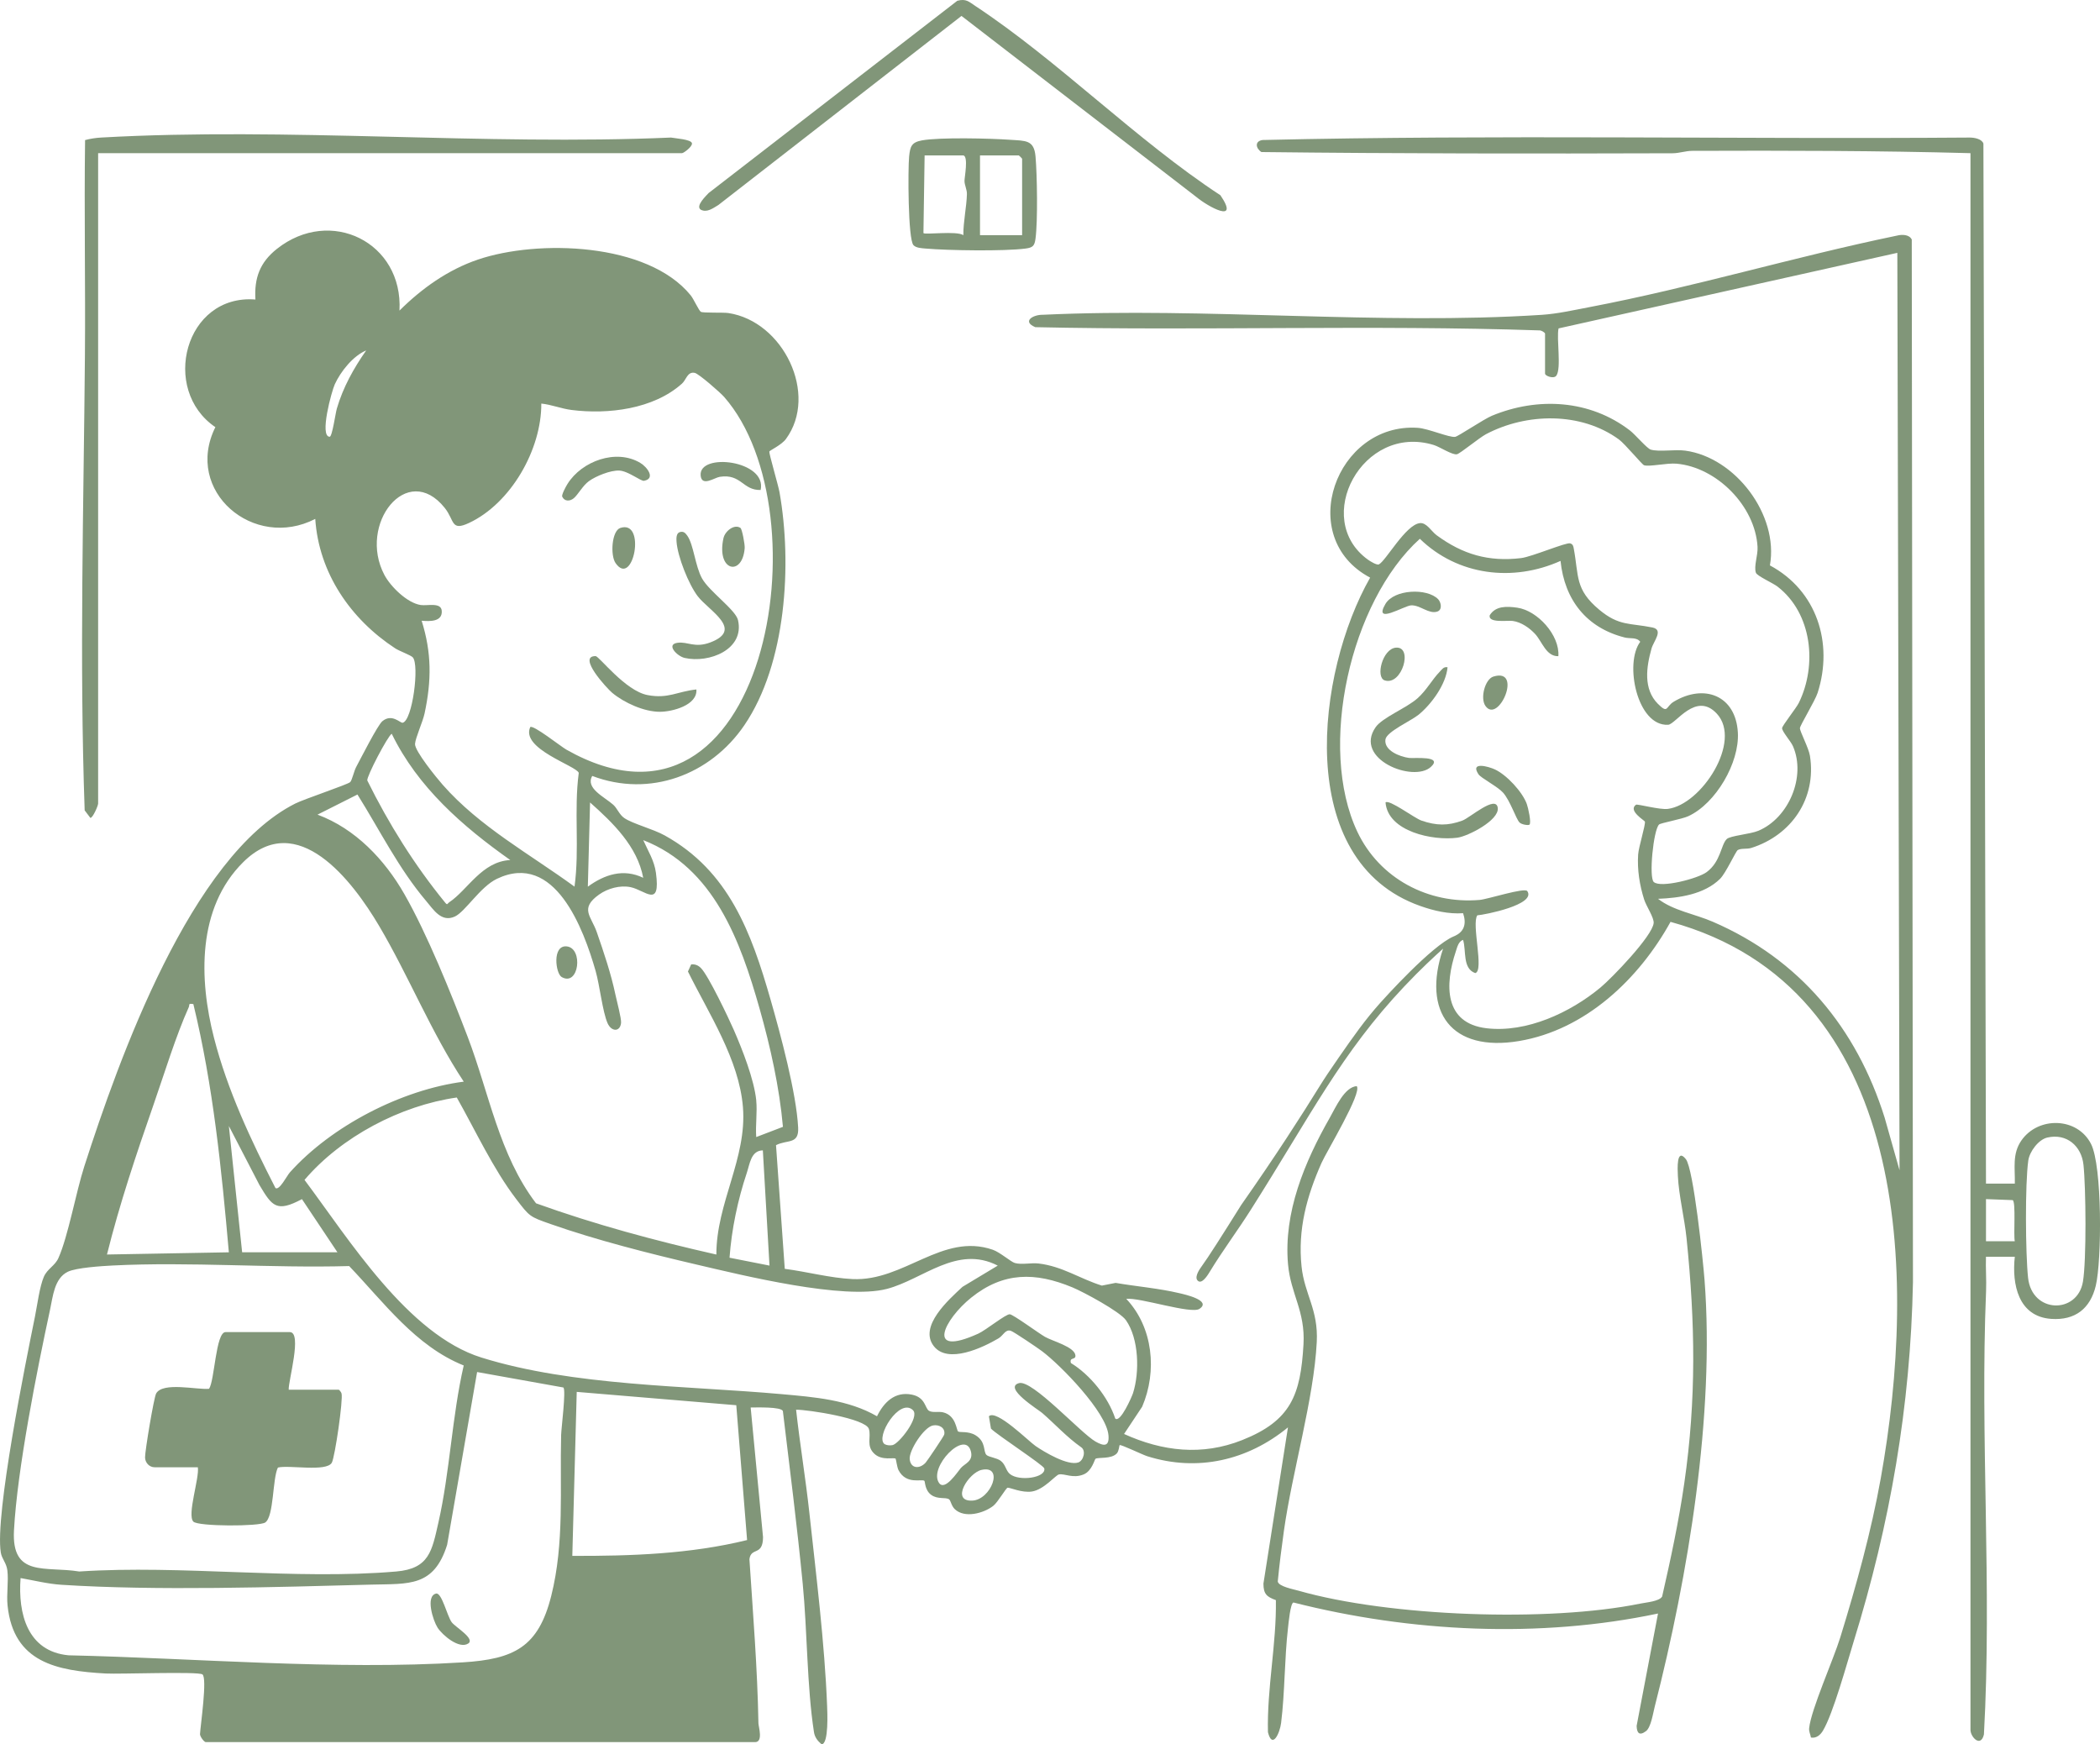
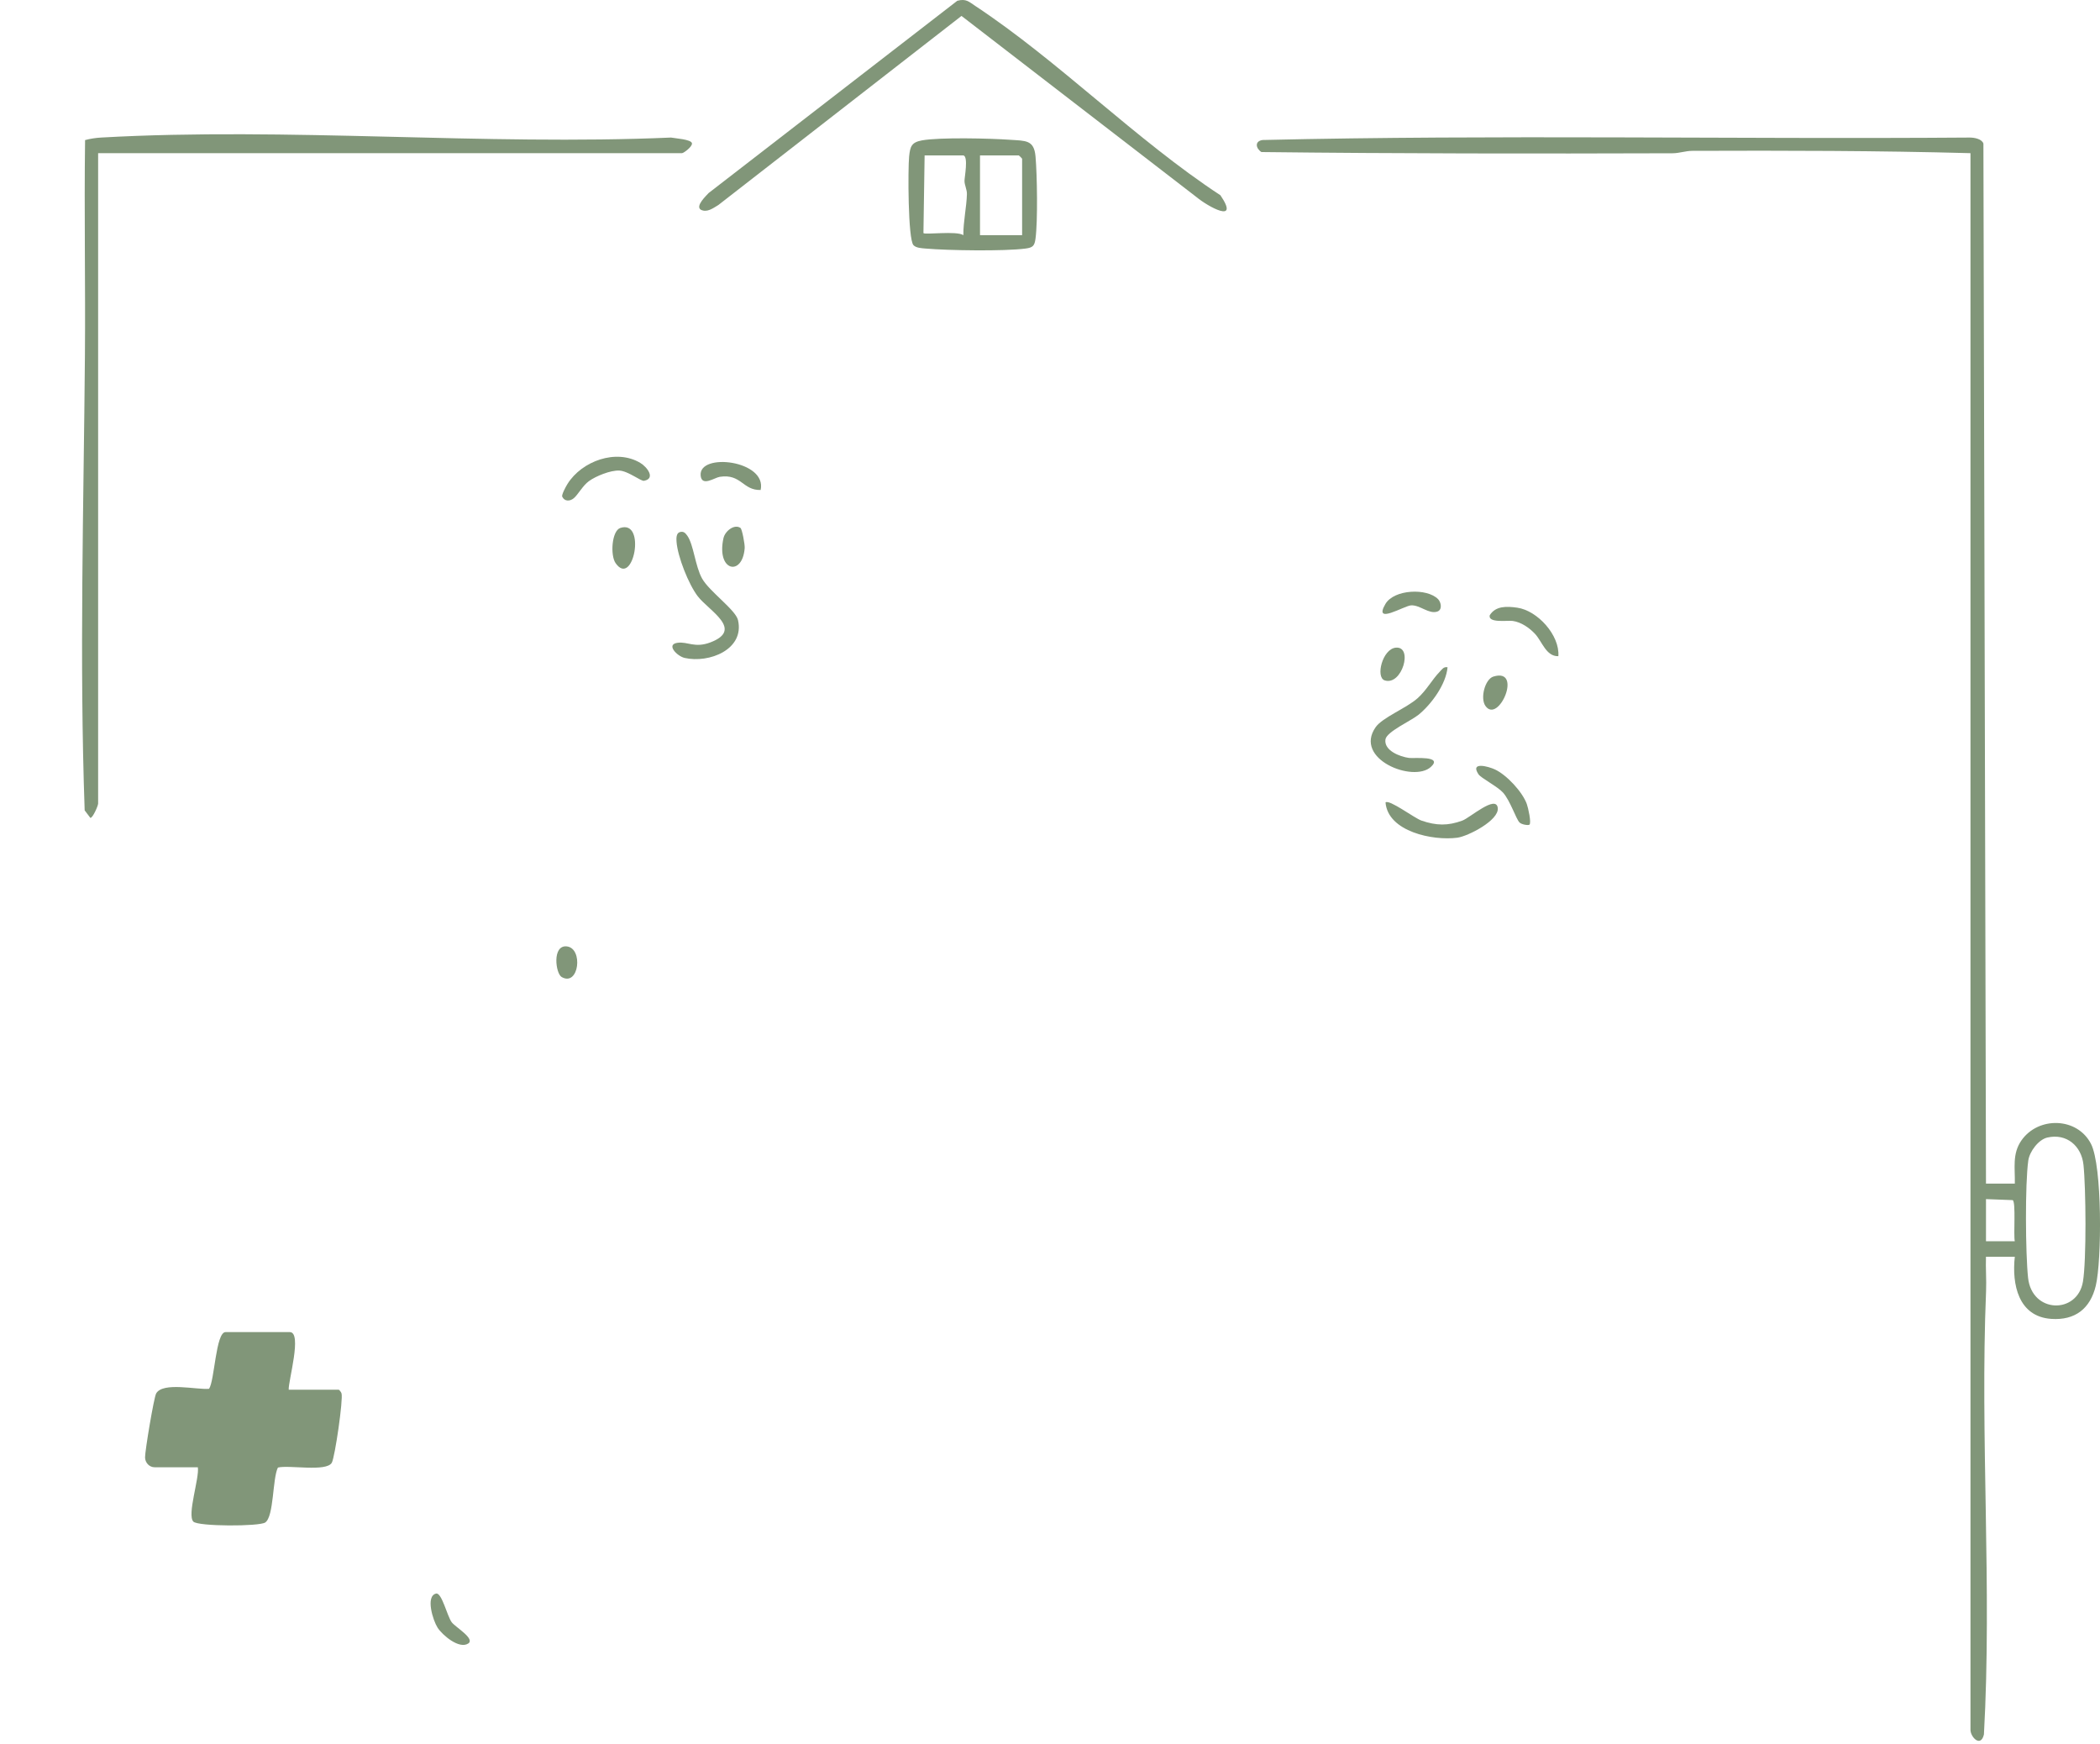
<svg xmlns="http://www.w3.org/2000/svg" id="Ebene_2" data-name="Ebene 2" viewBox="0 0 1068.29 887.21">
  <defs>
    <style>
      .cls-1 {
        fill: #819679;
      }
    </style>
  </defs>
  <g id="Ebene_1-2" data-name="Ebene 1">
    <g>
      <path class="cls-1" d="M1002.4,77.91c-47.06-1.28-94.3-1.35-141.52-1.18-3.47.01-6.57,1.22-10.04,1.23-69.69.23-139.56.19-209.14-.62-2.9-1.87-3.56-5.56.62-6.13,119.66-2.79,239.75-.34,359.57-1.24,2.32-.03,6.27.62,7.09,3.06l1.31,529.04h14.67c.18-7.9-1.42-15.14,3.37-21.99,8.57-12.28,28.41-11.9,35.4,1.81,5.74,11.26,5.5,59.18,2.42,72.08-2.79,11.71-10.55,17.73-22.65,16.9-16.77-1.15-20.1-17.57-18.55-31.61h-14.67c-.21,5.81.29,11.71.05,17.52-3.09,74.6,3.08,150.73-1.09,225.47-1.62,6.84-6.84,1.32-6.84-2.33V77.91ZM1041.52,578.62c-4.58,1.06-9.07,7.18-9.71,11.7-1.68,11.89-1.43,47.34-.11,59.64,1.96,18.26,25.12,18.58,27.91,1.98,1.84-10.94,1.52-47.86.27-59.47-1.03-9.58-8.59-16.1-18.37-13.84ZM1010.29,609.94v21.42h14.65c-.72-3.23.64-19.83-1.06-20.9l-13.6-.52Z" />
      <path class="cls-1" d="M49.92,77.91v330.83c0,1.07-2.68,7.32-3.95,7.3l-2.9-3.84c-2.71-76.76-.51-154.32.13-231.11.3-36.6-.42-73.24.08-109.83,2.73-.74,5.43-1.14,8.28-1.3,94.77-5.34,194.5,4.15,289.78.01,2.05.41,10.24.89,10.66,2.88.36,1.7-4.25,5.06-5.07,5.06H49.92Z" />
      <path class="cls-1" d="M486.99.39c4.5-1.19,5.89.48,9.19,2.66,42.39,27.99,81.69,68.1,124.66,96.27,10.05,14.83-6.25,5.85-12.19.92L489.12,8.1l-123.69,96.19c-2.63,1.55-5.73,4.03-8.93,2.38-2.9-1.89,2.8-7.13,3.97-8.47L486.99.39Z" />
      <path class="cls-1" d="M468.95,71.42c8.96-1.67,34.94-1.03,44.86-.32,7.82.56,12.22-.07,12.97,8.45.83,9.44,1.19,32.79,0,41.81-.49,3.69-1.34,4.58-5.07,5.07-10.89,1.43-39.43,1-50.83,0-1.92-.17-4.8-.26-6.18-1.71-2.85-2.99-2.84-39.06-2.22-45.12.53-5.09,1.2-7.2,6.47-8.18ZM490.09,79.04h-19.73l-.6,39.51c.57.99,17.03-1.26,20.31,1.08-.08-6.68,1.65-14.51,1.81-20.87.06-2.39-1.23-4.55-1.23-6.76,0-1.85,2.05-12.31-.56-12.96ZM519.96,119.62v-38.89c0-.12-1.57-1.69-1.69-1.69h-19.73v40.58h21.42Z" />
      <g>
        <path class="cls-1" d="M736.38,339.42c-.77,8.64-8.13,18.72-14.74,24.14-3.76,3.07-16.28,8.63-16.85,12.55-.83,5.69,7.37,8.8,11.97,9.42,2.54.34,17.54-1.3,11.14,4.57-8.88,8.14-39.47-3.96-28.1-20.21,3.44-4.92,15.75-9.73,21.34-14.73,4.63-4.15,7.28-9.36,11.29-13.51,1.17-1.21,1.98-2.63,3.96-2.23Z" />
        <path class="cls-1" d="M704.83,408.18c1.81-1.79,14.66,7.99,18.36,9.25,7.49,2.54,13.28,2.71,20.73-.03,3.87-1.42,17.16-13.31,18.01-6.44.78,6.31-15.19,14.43-20.57,15.15-12.36,1.64-35.3-3.04-36.53-17.93Z" />
        <path class="cls-1" d="M792.74,333.78c-6.22.18-8.26-7.47-11.8-11.29-2.9-3.12-7.09-6.04-11.39-6.64-2.63-.37-12.61,1.22-11.72-2.88,3.02-4.87,8.75-4.61,13.98-3.87,10.33,1.45,21.74,14.03,20.94,24.69Z" />
        <path class="cls-1" d="M778.08,419.45c-.53.52-4.01.01-5.1-1.1-1.79-1.84-4.77-11.23-8.43-15.24-2.84-3.11-11.14-7.33-12.43-9.26-4.43-6.63,5.05-4,8.37-2.46,5.97,2.79,13.98,11.38,16.22,17.59.72,2,2.36,9.49,1.36,10.47Z" />
        <path class="cls-1" d="M731.57,304.76c1.53,1.57,2.31,5.45-.44,6.34-4.27,1.39-8.72-3.39-13.26-3.18-3.58.16-19.43,10.16-13.11-.68,4.39-7.54,21.21-8.21,26.81-2.47Z" />
        <path class="cls-1" d="M759.71,344.14c15.21-4.67,2.57,24.44-4.07,14.91-2.74-3.93-.21-13.6,4.07-14.91Z" />
        <path class="cls-1" d="M710.09,329.44c8.95-.79,3.15,19.49-5.68,16.65-4.75-1.53-1.18-16.05,5.68-16.65Z" />
      </g>
      <g>
-         <path class="cls-1" d="M567.52,652.56c10.74,1.84,21.9,2.73,32.51,5.25,2.42.57,16.58,3.66,10.14,7.96-4.22,2.81-30.42-5.9-37.23-5.09,13.65,14.45,15.83,36.81,8.09,54.86l-9.21,13.87c19.54,8.87,39.69,11.2,60.03,3.13,24.94-9.89,29.78-22.99,31.25-48.78.96-16.81-6.51-25.55-7.86-40.58-2.38-26.42,8.44-52.15,21.2-74.57,3.04-5.33,7.47-15.61,13.71-16.14,3.02,3.13-15.35,33.36-17.87,39.04-7.53,16.96-12.14,33.83-10.17,52.68,1.48,14.19,8.6,21.88,7.74,38.45-1.5,29.08-12.46,65.86-16.71,96.01-1.21,8.58-2.29,17.17-3.13,25.79.4,2.56,7.95,3.94,10.59,4.7,46.08,13.16,127.09,16.11,173.86,6.55,3.12-.64,9.59-1.11,11.08-3.58,4.34-18.99,8.46-38.21,11.25-57.51,6.23-43.09,5.58-81.62,1.17-124.79-1.04-10.17-3.94-21.71-4.41-31.65-.17-3.48-.77-14.57,4.05-8.56,3.94,4.92,8.8,52.09,9.52,61.5,5.24,68.7-8.27,150.22-25.34,216.99-.85,3.31-1.9,10.55-4.44,12.47-3.39,2.55-4.67.96-4.77-2.68l10.88-57.14c-60.3,12.75-125.91,9.51-185.43-5.6-1.57.13-2.52,10.5-2.8,12.93-1.82,15.76-1.56,32.66-3.51,48.34-.65,5.18-4.47,13.59-6.69,4.69-.54-22.45,4.38-44.89,4.04-67.17-4.71-1.71-6.31-3.13-6.34-8.4l12.48-79.47c-20.43,16.76-45.98,22.75-71.58,14.67-2.47-.78-13.46-6.11-14.06-5.65-.18.14-.32,3.05-1.43,4.23-2.83,2.99-9.41,1.86-10.81,2.71-.54.33-1.79,6.24-6.1,7.98-5.46,2.21-9.57-.57-12.54,0-1.67.32-7.57,7.72-13.72,8.68-5.08.79-11.23-2.09-12.37-1.93-.86.13-4.94,7.4-7.35,9.26-4.84,3.75-14.55,6.43-19.54,1.63-1.77-1.7-2.05-4.41-2.9-4.99-1.79-1.22-5.69.16-9.04-2.23s-3.11-6.83-3.52-7.18c-1.29-1.11-9.24,2.12-13.16-5.44-.78-1.51-1.25-5.65-1.48-5.84-.88-.74-6.75,1.11-10.63-2.33-4.59-4.07-1.65-8.72-2.97-12.81-1.71-5.32-30.97-9.8-37.02-9.75,1.92,17.43,4.85,34.95,6.75,52.42,3.43,31.47,7.8,66.69,9.02,98.07.11,2.93.94,19.65-2.81,19.69-2-1.71-3.47-3.54-3.88-6.24-3.61-23.43-3.36-51.31-5.71-75.45-2.85-29.3-6.58-58.55-10.09-87.76-.66-2.34-13.83-1.86-16.39-1.86l6.29,65.94c-.06,9.82-6.08,4.89-6.92,11.22,1.81,27.8,4.08,55.62,4.58,83.46.03,1.69,2.54,9.59-1.69,9.59H104.59c-.95-.27-2.76-2.74-2.85-4.01.24-4.5,3.81-28.64,1.23-30.44-2.24-1.56-42.2-.06-49.15-.45-24.93-1.37-46.96-5.58-49.97-34.56-.61-5.84.58-12.37-.11-17.92-.48-3.82-2.83-5.84-3.34-9.06-3.06-19.24,12.65-96.68,17.38-120,1.16-5.74,2.36-15.25,4.53-20.27,1.75-4.06,5.64-5.55,7.4-9.5,4.97-11.11,8.91-33.4,13.15-46.59,17.56-54.54,54.27-157.88,107.33-184.61,4.53-2.28,26.78-9.71,27.97-10.92.94-.95,1.93-5.65,3.03-7.68,2.29-4.25,10.89-21.27,13.32-23.29,4.89-4.06,9.12,1.04,10.32.79,4.99-1.06,8.63-29.38,5.16-33.26-1-1.12-6.79-3.18-8.94-4.58-22.67-14.83-38.84-38.29-40.68-65.85-31.24,16.16-67-14.09-50.81-46.67-28.06-19.03-15.55-67.78,20.38-64.92-.67-10.98,2.32-18.94,10.9-25.74,27.28-21.64,64.26-3.3,62.38,31.37,11.34-11.28,24.67-20.79,39.96-25.97,30.38-10.28,86.26-8.71,108.15,18.17,1.59,1.95,4.12,7.72,5.2,8.42,1.02.66,11.44.25,13.95.62,28.05,4.19,45.96,41.41,29.35,64.06-2.31,3.14-8.38,5.87-8.47,6.4-.18,1.1,4.56,17.15,5.19,20.71,6.46,36.45,3.47,87.17-17.91,118.53-17.25,25.29-48.12,36.88-77.35,25.77-3.65,6.24,6.22,10.67,10.69,14.66,2.04,1.82,3.05,5.02,5.63,6.77,4.31,2.93,14.5,5.49,20.5,8.81,32.72,18.12,44.11,49.46,53.91,83.61,5.01,17.45,13.12,47.46,14.01,64.99.44,8.75-5.4,6-11.26,8.96l4.45,62.91c11.34,1.47,23.01,4.66,34.46,5.21,26.25,1.25,45.64-23.76,71.3-14.94,3.74,1.28,9.25,6.18,11.27,6.76,3.45,1,8.36-.2,12.14.26,12.14,1.45,20.84,7.71,32.14,11.24M608.98,651.04c-1.2-1.98,1.4-5.64,2.2-6.74,3.49-4.77,10.53-15.86,20.21-31.34,17.69-25.21,30.92-45.88,39.86-60.35,2.5-4.04,5.44-8.44,9.7-14.56,7.59-10.91,13.29-19.09,21.29-28.04,1.93-2.16,26.08-29,37.23-33.68.79-.33,3.45-1.36,4.8-3.93,1.33-2.53.82-5.51.01-7.89-7.34.53-14.82-1.22-21.71-3.65-64.95-22.9-52.87-119.12-25.57-167.04-38.55-20.44-17.36-78.94,24.21-76.2,5.37.35,15.99,5.03,19.05,4.59,1.51-.22,14.56-9.02,18.68-10.73,23.35-9.67,49.85-8.18,70.24,7.5,2.66,2.05,8.64,9.15,10.57,9.72,4.23,1.26,12.22-.19,17.51.52,25.5,3.44,47.7,32.66,43.11,58.38,23.84,12.76,32.39,39.49,24.28,64.8-1.32,4.11-8.96,16.54-9.01,17.99-.05,1.64,4.45,10.04,5.09,14.05,3.45,21.73-9.41,40.44-29.88,46.89-2.15.68-5.12.06-6.83,1.06-1.04.61-6.05,11.73-9.02,14.65-8.06,7.94-20.83,9.74-31.54,10.15,7.69,6,18.57,7.66,27.81,11.65,44.2,19.07,73.16,54.08,87.46,99.65l7.58,26.78-1.12-466.66-172.34,38.44c-1.13,5.25,1.54,20.28-1.12,24.03-1.29,1.82-5.75.16-5.75-1.04v-20.29c0-.63-1.9-1.73-2.82-1.69-85.37-2.87-171.1.23-256.49-1.64-6.95-2.92-1.16-6.43,3.94-6.31,83.08-3.88,171.16,5.37,253.66.04,7.94-.51,16.42-2.43,24.26-3.92,52.47-10,104.09-25.56,156.41-36.37,2.57-.67,6.3-.66,7.59,1.98l.61,530.4c-1.24,63.06-11.6,122.81-30.19,182.85-3.39,10.97-10.39,36.56-15.61,45.26-1.29,2.16-3.36,3.96-6.1,3.47-.26-1.66-1.1-3.01-.91-4.79,1.01-9.56,12.34-34.79,15.85-46.2,8.12-26.32,15.72-53.72,20.58-80.87,18.46-103.01,15.47-249.43-106.95-283.04-16.04,29.04-43.26,54.98-77.14,60.63-34.16,5.7-49.5-14.6-38.56-47-4.27,3.81-11.42,10.4-19.68,19.15-32.16,34.07-47.45,65.28-78.25,113.85-6.71,10.58-14.25,20.63-20.76,31.34-.76,1.26-3.27,5.45-5.3,5.01-.7-.15-1.11-.8-1.16-.89ZM186.31,178.24c-6.71,2.77-13.02,10.74-16,17.24-1.58,3.45-7.95,26.61-2.6,26.68,1.29.02,2.94-11.93,3.65-14.36,3.15-10.74,8.55-20.48,14.94-29.57ZM269.73,369.86c1.36-1.43,15.67,9.92,18.4,11.46,101.53,57.42,131.93-120.51,80.24-179.43-1.94-2.21-12.88-11.8-14.94-12.22-3.77-.76-4.25,3.45-6.5,5.46-14.52,13.01-37.59,15.76-56.22,13.4-5.18-.65-10.15-2.72-15.34-3.25.11,23.38-15.46,50.74-36.77,60.72-9.34,4.37-7.24-1.24-12.36-7.65-19.14-23.96-44.32,8.31-30.7,34.08,3.14,5.95,11.63,14.31,18.49,15.32,3.37.5,10.34-1.52,10.69,2.93.45,5.7-6.24,5.4-10.22,5.06,5.14,16.39,5.05,30.49,1.49,47.14-.92,4.31-4.63,12.36-4.86,15.5-.27,3.53,11.07,17.39,14.06,20.79,18.82,21.4,44.31,35.21,67.07,51.83,2.64-19.15-.38-38.72,2.16-57.86-1.12-3.6-29.69-12.25-24.68-23.3ZM841.31,448.65c3.48,3.19,22.41-1.73,26.88-5.04,7.23-5.35,7.19-13.85,10.23-16.82,1.75-1.71,11.88-2.45,16.08-4.21,15.44-6.47,24.35-27.51,17.6-43.02-1.09-2.51-5.53-7.4-5.53-9.16,0-1.25,7.18-10.16,8.52-12.9,9.42-19.23,6.77-45.52-10.85-59.13-2.36-1.82-10.45-5.41-11-7.04-1.13-3.36,1.09-8.85.84-13.18-1.17-20.68-20.68-40.44-41.17-42.29-4.95-.45-13.74,1.66-16.55.8-1.02-.31-9.64-10.81-12.82-13.14-19.3-14.07-46.98-13.56-67.62-2.65-3.32,1.76-13.02,9.74-14.71,10.18-2.26.59-8.76-3.75-11.82-4.69-36.29-11.14-62.17,37.64-33.52,58.31,1.06.77,4.51,2.94,5.6,2.4,3.49-1.72,13.62-20.24,20.87-20.98,3.39-.35,5.84,4.22,8.49,6.17,13.25,9.72,26.39,13.62,42.99,11.62,5.45-.66,22.95-8.13,24.96-7.49,1.44.46,1.59,1.45,1.83,2.75,2.59,14.01.53,20.66,12.95,31.01,10.09,8.41,15.5,6.68,27.04,9.03,5.85,1.19.62,6.91-.46,10.73-2.61,9.3-4.32,20.55,3.28,28.14,5.27,5.26,3.89,1.39,7.99-1.09,15.43-9.31,31.6-3.31,32.66,15.68.86,15.34-11.2,36.05-25.19,42.52-3.33,1.54-14.11,3.45-14.91,4.25-2.89,2.87-5.25,26.88-2.68,29.24ZM793.86,285.31c-24.24,10.87-52.27,7.49-71.57-11.25-35.44,32.01-52.08,106.12-31.8,149.01,11.25,23.8,36.11,36.92,62.22,34.69,4.17-.36,22.92-6.46,24.25-4.48,4.63,6.87-21.7,12.06-25.43,12.31-3.08,4.34,3.62,28.37-1.07,29.38-6.6-2.34-4.46-11.5-6.19-16.9-2.39.85-2.98,3.78-3.68,5.89-5.68,16.91-6.02,36.53,15.65,39.08,20.37,2.39,42.6-7.98,57.94-20.72,5.88-4.89,26.4-26.17,27.05-32.77.27-2.75-3.76-8.62-4.84-12.02-2.32-7.34-3.55-15.13-3.05-22.84.26-3.9,3.74-14.82,3.45-16.76-.08-.53-8.78-5.56-4.55-8.59.7-.5,12,2.65,16.2,2.12,17.16-2.18,37.9-34.4,24.95-48.42-10.66-11.54-20.95,5.43-24.8,5.63-15.78.83-22.37-31.32-14.18-42.22-1.81-2.44-5.1-1.47-7.91-2.18-19.4-4.91-30.59-19.08-32.64-38.95ZM259.58,437.47c-24.22-17.09-47.11-37.09-60.3-64.23-1.99,1.04-12.82,21.73-12.44,23.75,10.89,22.02,23.93,42.9,39.46,61.94,1.4,1.77,1.14.75,2.27-.01,9.42-6.3,16.52-20.7,31-21.45ZM384.7,559.78c.6,5.9-.44,12.6,0,18.6l13.59-5.2c-1.79-20.11-6.4-40.79-11.9-60.18-9.74-34.34-23.17-71.58-59.17-85.66,2.46,5.55,5.62,10.37,6.46,16.63,2.47,18.32-5.43,8.83-12.91,7.29-5.33-1.1-11.64.64-16.02,3.77-10.03,7.15-3.99,10.96-1.18,19.06,3.65,10.51,7.28,21.22,9.57,32.14.64,3.07,3.03,11.86,2.8,14.08-.49,4.7-4.94,4.55-6.87.13-2.57-5.86-3.97-19.21-6.09-26.6-6.11-21.27-20.7-60.93-50.2-46.82-8.49,4.06-16.12,16.76-21.39,19.18-6.87,3.16-10.89-3.53-14.6-7.9-13.93-16.41-23.58-36.01-34.95-54.16l-20.32,10.23c19.21,7.13,34.13,22.83,44.17,40.39,11.64,20.37,23.73,50.4,32.21,72.62,10.93,28.62,16.01,60.08,34.79,84.7,29.92,10.77,60.72,19.05,91.73,26.06-.05-26.16,15.61-48.91,13.52-74.95-1.96-24.35-17.45-47.69-27.98-69.03l1.65-3.61c2.04-.18,3.56.45,4.98,1.88,3.79,3.83,14.05,25.38,16.7,31.45,4.36,10.01,10.35,25.2,11.43,35.91ZM327.21,446.5c-2.99-15.98-15.41-27.98-27.04-38.32l-1.13,42.83c8.55-6.23,18.12-9.33,28.16-4.51ZM235.91,550.19c-16.53-24.97-27.95-53.67-43.06-79.23-13.52-22.86-41.53-59.79-69.14-32.4-23.53,23.35-22.5,59.58-14.85,89.34,6.87,26.73,18.77,51.99,31.26,76.4,1.97,1.46,5.88-6.32,7.3-7.9,21.21-23.72,57.02-42.14,88.5-46.21ZM98.38,510.75c-2.89-.44-1.75.25-2.36,1.59-6.56,14.56-12.56,34.22-17.95,49.68-8.73,25.04-17.23,50.35-23.65,76.1l62-1.12c-3.71-42.36-8.02-84.9-18.05-126.25ZM232.37,558.26c-28.49,4.06-58.73,19.93-77.46,41.91,22.5,30.03,52.59,78.71,90.02,90.37,46.77,14.56,104.03,14.23,152.72,18.61,16.51,1.49,33.88,2.81,48.49,11.25,3.52-7.18,9.16-12.75,17.76-11,6.97,1.42,6.6,6.97,8.69,8.22,1.83,1.09,4.89.25,7.12.77,6.75,1.59,6.76,9.13,7.71,9.76s5.18-.32,8.81,1.89c5.61,3.41,3.78,8.45,5.68,10.1,1.19,1.04,5.21,1.41,7.2,2.95,2.5,1.94,2.55,4.95,4.61,6.66,4.73,3.93,18.56,1.92,17.51-2.83-.37-1.65-24.09-17.08-27.12-20.24l-1.05-6.28c3.76-3.75,20.2,12.71,23.75,15.14,4.55,3.12,16.35,10.15,21.71,8.36,2.66-.89,4.13-6.08,1.4-7.8-7.22-5.06-13.17-11.68-19.79-17.41-1.86-1.61-20.02-12.84-11.74-15.15,6.72-1.87,31.34,25.4,38.88,29.71,4.29,2.45,7.1,2.67,6.62-3.14-.97-11.77-24.29-35.69-33.87-42.86-2.15-1.61-14.18-9.76-15.74-10.29-2.85-.99-3.86,2.35-6.33,3.81-7.93,4.68-25.72,13.19-32.91,3.97-7.84-10.05,7.6-23.67,14.59-30.18l17.93-10.79c-20.72-10.69-37.96,7-56.35,11.83-22.02,5.77-73.25-6.85-96.96-12.39-24-5.6-50.95-12.43-74.12-20.57-10.78-3.78-10.7-3.78-17.61-12.82-11.68-15.29-20.67-34.8-30.15-51.56ZM123.19,637h48.47l-18.06-27.05c-12.93,6.91-15.18,3.62-21.59-7.13l-15.58-30.06,6.75,64.25ZM388.07,585.15c-6.07.1-6.61,6.85-8.19,11.53-4.56,13.58-7.73,28.77-8.76,43.07l20.33,4.01-3.38-58.6ZM235.88,694.56c-24.54-9.87-40.56-32.05-58.26-50.56-39.65,1.12-80.96-2.28-120.42-.28-5.44.28-18.46,1.1-22.73,3.19-6.84,3.35-7.56,12.56-8.99,19.19-6.73,31.17-16.71,81.38-18.37,112.37-1.29,24.09,15.98,18.07,33.19,20.89,52.12-3.44,109.81,4.42,161.28,0,16.76-1.44,18.15-10.42,21.42-24.8,5.88-25.88,6.91-53.98,12.9-80ZM567.32,721.54c2.6,2.45,8.54-11.27,9.06-12.91,3.39-10.64,3.03-27.64-3.6-37.09-3.1-4.42-21.63-14.38-27.25-16.71-18.86-7.82-35.1-7.93-51.5,5.26-13.52,10.87-23.77,30.71,3.63,18.28,3.86-1.75,14.02-10.02,16.03-9.85,1.79.15,14.69,9.65,17.93,11.5,3.84,2.18,14.98,5.06,15.45,9.39.28,2.58-3.23.71-2.29,3.92,9.76,5.94,18.93,17.26,22.55,28.2ZM286.62,705.77l-43.91-7.87-15.25,87.89c-6.75,21.5-19.47,19.75-38.38,20.24-48.79,1.27-109.34,3.21-157.81.09-6.9-.44-14.02-2.22-20.8-3.42-1.39,18.1,3.48,37.32,24.39,39.29,65.04,1.46,135.62,7.65,200.53,3.59,26.19-1.64,38.5-7.76,45.04-33.86,6.75-26.94,4.32-54.35,5.02-81.77.09-3.56,2.57-22.82,1.16-24.18ZM374.54,714.78l-81.15-6.78-2.25,83.42c29.74.09,59.96-.92,88.91-8.05l-5.5-68.6ZM464.45,717.32c-6.82-6.67-19.36,13.79-14.45,17.26,1.23.65,2.61.72,3.96.51,3.24-.5,14.06-14.27,10.48-17.77ZM474.58,725.08c-4.67.93-12.24,12.81-11.81,17.14.48,4.83,5.01,5.14,8.1,1.79.8-.86,9.3-13.46,9.47-14.3.7-3.42-2.64-5.25-5.76-4.63ZM488.79,746.73c1.97-2.3,6.51-3.38,5.08-8.6-3.02-11.05-21.54,8.18-16.21,16.13,2.99,4.45,9.44-5.56,11.13-7.53ZM499.36,747.67c-6.62,1.45-15.93,16.12-4.78,15.64,9.59-.41,16.4-18.19,4.78-15.64Z" />
        <g>
          <path class="cls-1" d="M345.82,270.67c1.86-.57,2.81.4,3.81,1.81,3.25,4.57,4.01,15.52,7.52,21.78,3.71,6.63,17.08,15.96,18.28,21.16,3.45,14.95-14.68,22.07-27.14,19.25-3.78-.85-9.74-6.89-3.59-7.71,5.16-.69,8.74,2.81,16.64-.18,17.31-6.56-.82-16.16-6.43-23.53-4.64-6.1-10.19-20.12-10.75-27.67-.12-1.63-.21-4.34,1.64-4.91Z" />
-           <path class="cls-1" d="M354.26,350.7c.64,8.03-12.33,11.37-18.59,11.36-8.06,0-18.13-4.57-24.25-9.66-2.52-2.1-17.97-18.74-8.44-18.66,1.82.02,15.02,17.64,26.44,19.82,10.49,2,15.24-1.87,24.84-2.86Z" />
          <path class="cls-1" d="M291.93,253.39c-1.95,1.68-4.76,1.77-5.92-.76-.44-.96,1.93-5.27,2.66-6.44,7.25-11.66,24.81-18.09,37.08-10.71,3.54,2.13,7.88,7.97,1.86,9.08-1.57.29-8.04-4.96-12.52-5.2s-11.98,2.82-15.49,5.37c-3.18,2.31-5.43,6.73-7.67,8.66Z" />
          <path class="cls-1" d="M386.95,249.24c-9.16.25-9.82-8.38-20.79-6.7-2.65.4-9.18,5.2-9.73-.64-1.11-11.89,33.91-7.75,30.51,7.35Z" />
          <path class="cls-1" d="M315.56,268.55c13.41-4.44,6.54,30.78-2.42,17.86-2.75-3.97-1.95-16.41,2.42-17.86Z" />
          <path class="cls-1" d="M376.68,268.54c.84.58,2.29,8.41,2.15,10.25-1.1,14.66-14.54,11.9-10.79-5.07.79-3.58,5.54-7.33,8.64-5.18Z" />
        </g>
        <path class="cls-1" d="M285.73,496.98c-3.12-1.78-4.92-16.3,2.53-15.59,8.58.83,6.31,20.64-2.53,15.59Z" />
        <g>
          <path class="cls-1" d="M146.86,706.88h25.36c.41,0,1.31,1.24,1.51,1.87.94,2.94-3.35,32.49-4.94,35.28-2.76,4.81-21.73,1.04-27.41,2.46-2.81,5.52-1.97,24.87-6.45,27.94-3.02,2.07-34.1,2.07-36.57-.44-3.31-3.36,3.16-22.21,2.28-27.65h-21.98c-2.73,0-4.83-2.35-4.87-5.01-.05-3.25,4.48-30.47,5.65-32.53,3.4-6,20.63-1.8,26.91-2.37,2.84-4.09,3.39-28.84,8.39-28.84h32.69c6.46,0-.84,24.99-.56,29.31Z" />
          <path class="cls-1" d="M221.83,810.59c2.9-.68,5.63,11.43,7.95,14.58,1.78,2.42,12.1,8.4,8.42,10.82-4.62,3.03-13.18-4.26-15.63-8.11-2.27-3.55-6.24-15.99-.73-17.29Z" />
        </g>
      </g>
    </g>
  </g>
</svg>